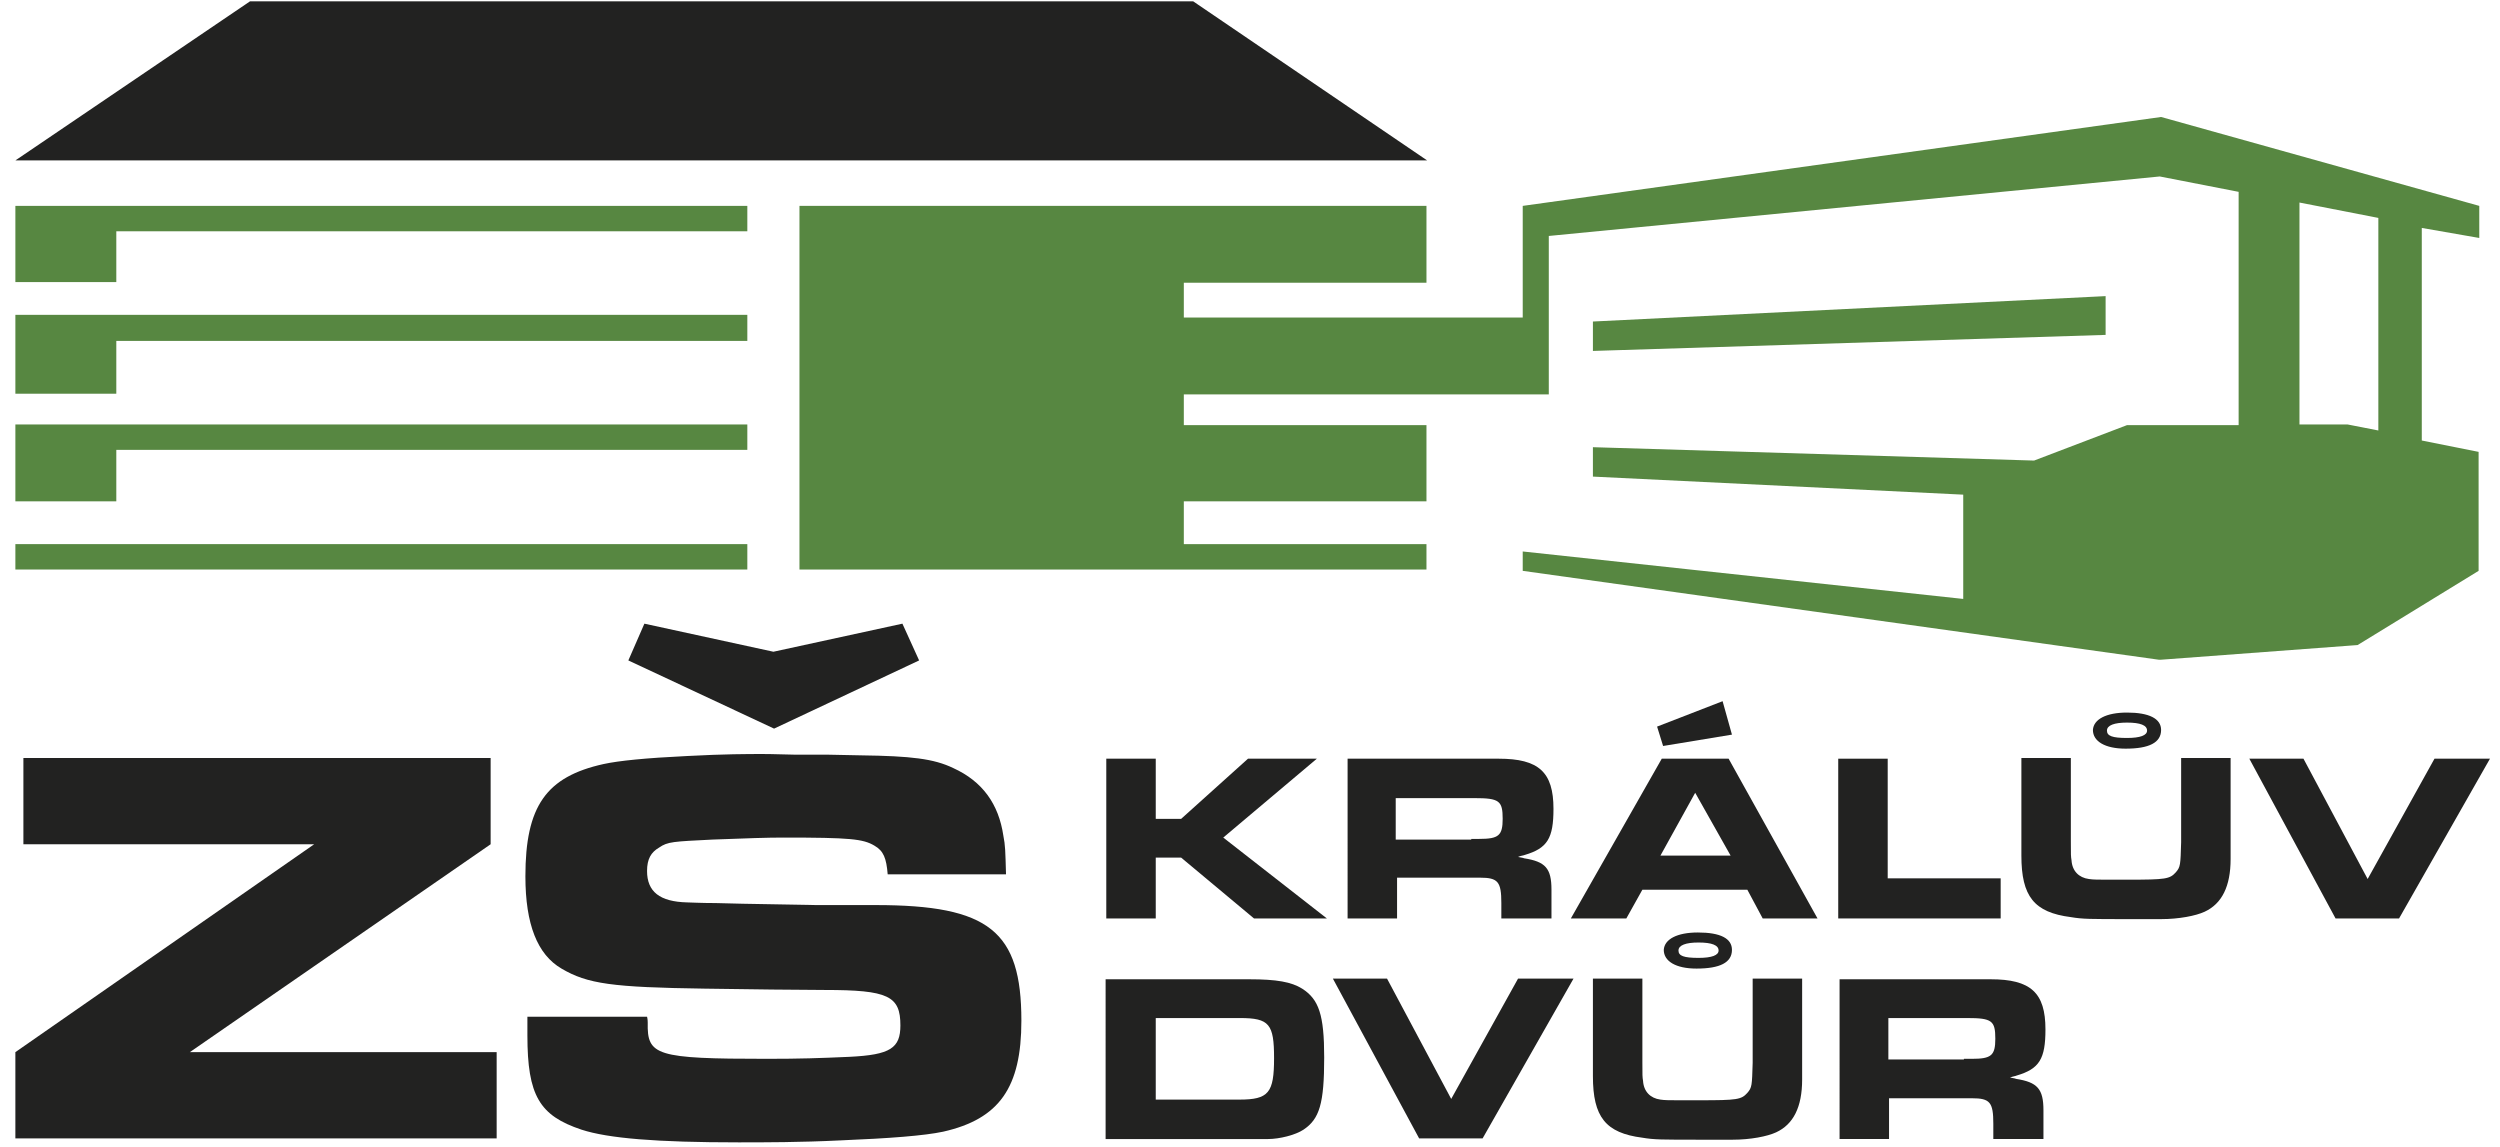
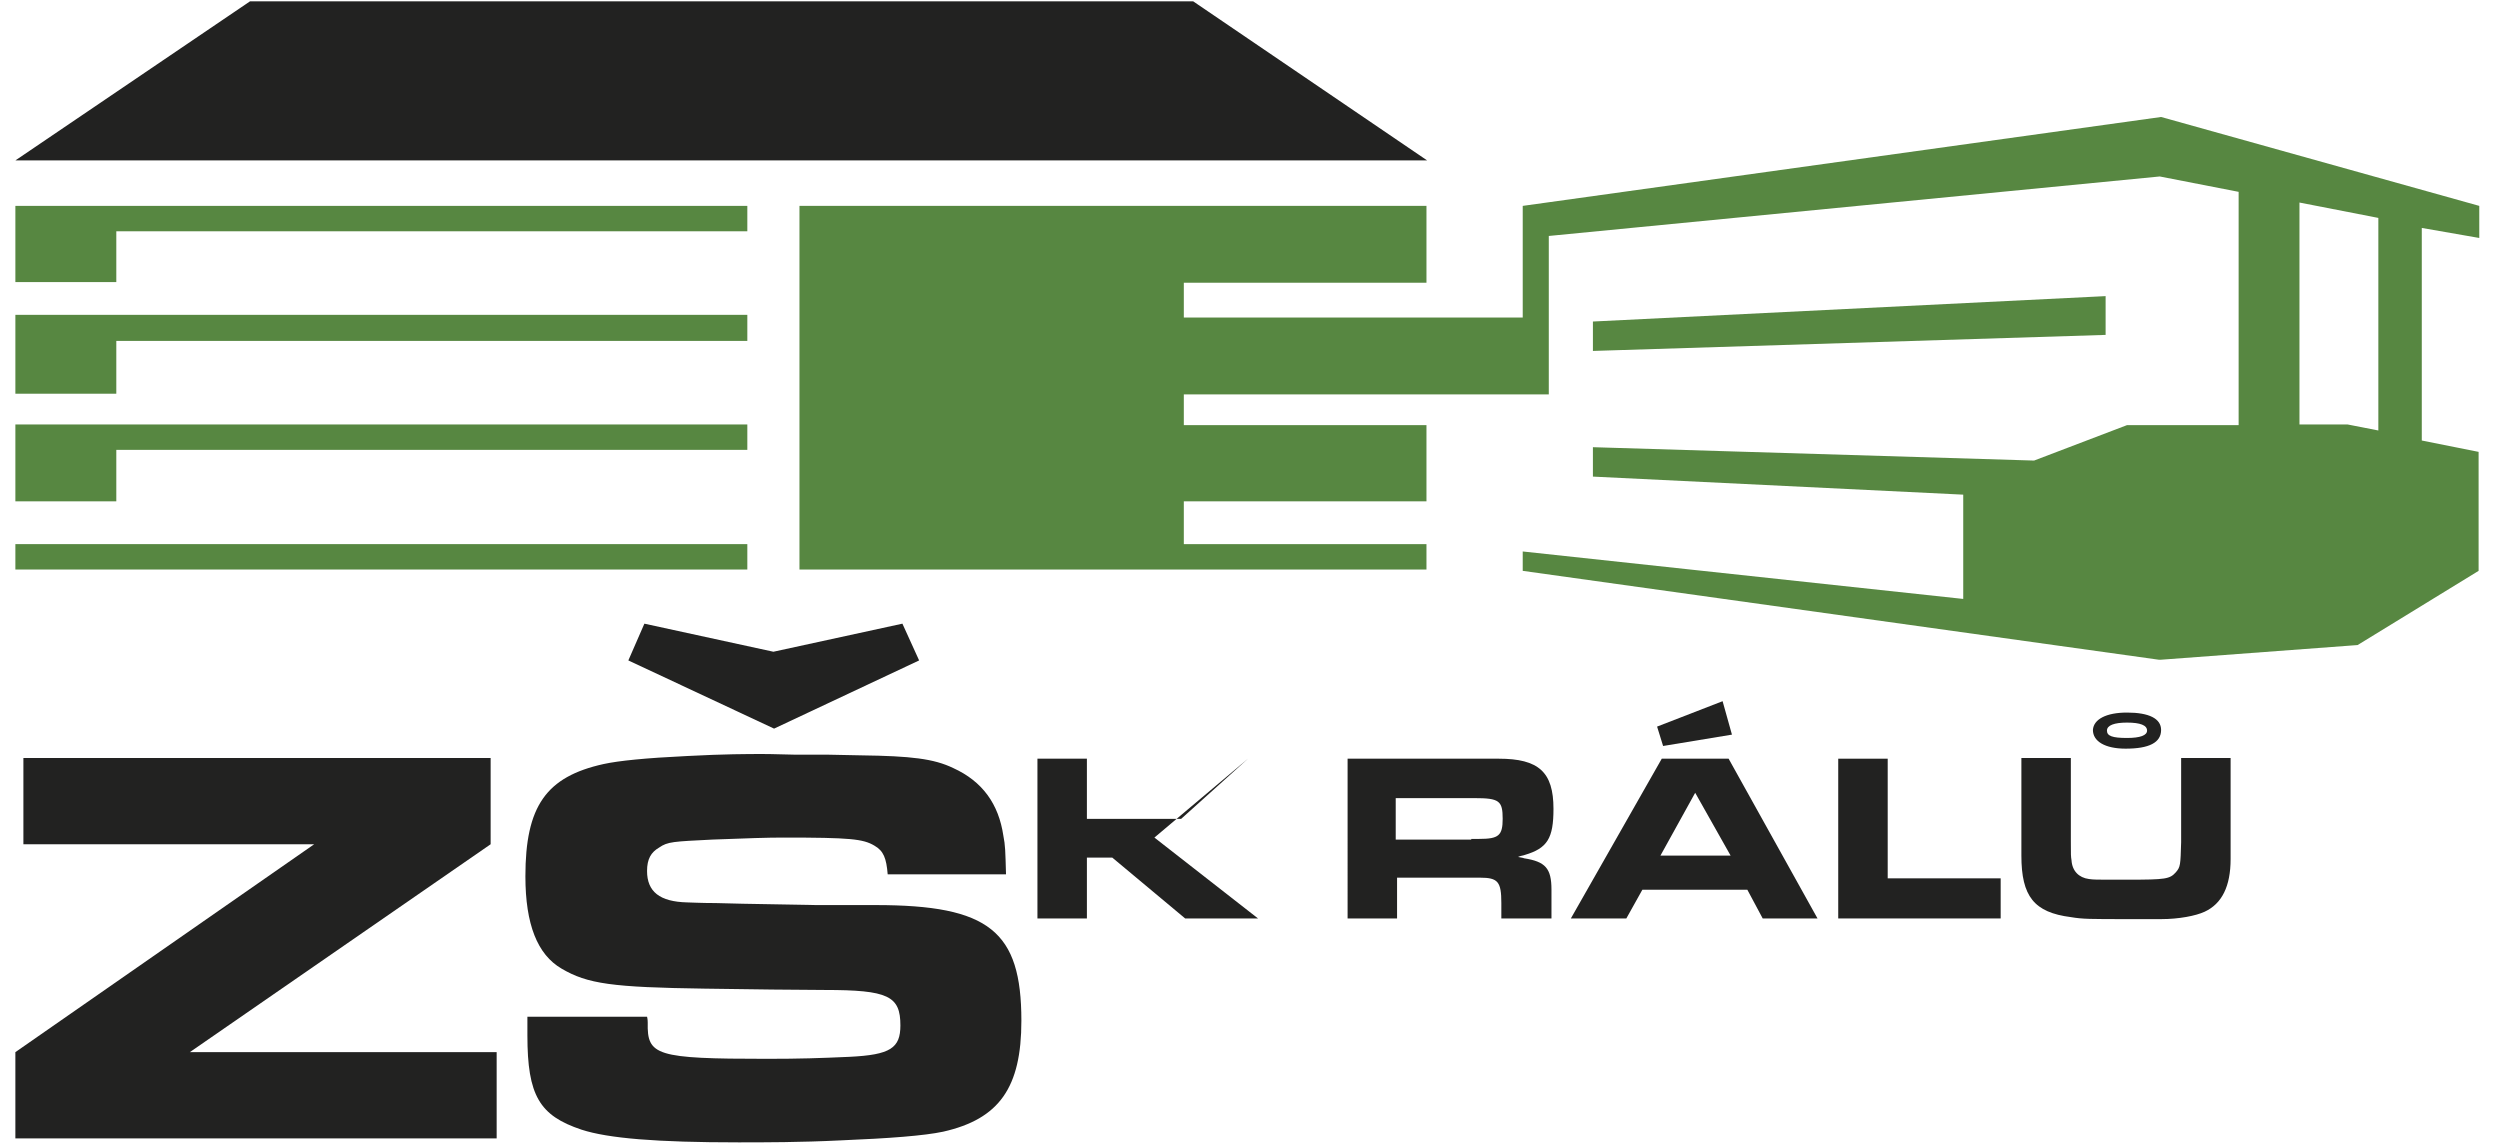
<svg xmlns="http://www.w3.org/2000/svg" width="425" height="195" viewBox="26 149 374 100" version="1.1">
  <style type="text/css">
	.st0{fill:#222221;}
	.st1{fill:#578741;}
</style>
  <g>
    <polygon class="st0" points="239.5,137.2 28.3,137.2 63.4,113.4 204.5,113.4  " />
    <g>
      <path class="st0" d="M54.4,270.6h45.9v12.9h-72v-12.9L73,239.5H29.5v-12.9h69.9v12.9L54.4,270.6z" />
      <path class="st0" d="M122.8,265.3c0.1,0.4,0.1,0.8,0.1,0.9c-0.1,4.9,1.2,5.4,17.8,5.4c5,0,7.9-0.1,12.4-0.3    c6.1-0.3,7.6-1.3,7.6-4.7c0-4.4-1.8-5.3-11.3-5.3c-3.6,0-11.4-0.1-18-0.2c-13.8-0.2-17.5-0.7-21.4-3c-3.6-2.1-5.4-6.6-5.4-13.8    c0-10.5,3.1-14.9,11.7-16.8c2.3-0.5,6.3-0.9,12.5-1.2c5.6-0.3,9.1-0.3,11.3-0.3c0,0,1.6,0,4.9,0.1h4.9l4.9,0.1    c7.5,0.1,10.9,0.5,13.8,1.9c4.4,2,6.8,5.4,7.5,10.1c0.3,1.5,0.3,2.3,0.4,5.8h-17.7c-0.2-2.4-0.6-3.5-2-4.3    c-1.7-1-3.6-1.2-13.6-1.2c-2.5,0-5.2,0.1-10.6,0.3c-5.9,0.3-6.7,0.3-8,1.2c-1.2,0.7-1.8,1.7-1.8,3.5c0,3.1,1.9,4.6,6,4.7    c0.4,0,2,0.1,4.3,0.1l4,0.1c13,0.2,9.4,0.2,12,0.2h7.9c17,0,21.8,3.9,21.8,17.3c0,10-3.3,14.7-11.7,16.6c-2.8,0.6-8,1-15.3,1.3    c-6.1,0.3-11.4,0.3-15.3,0.3c-12.3,0-19.5-0.6-23.5-1.9c-6.3-2.1-8.1-5.1-8.1-14.1v-0.9v-1.9H122.8z M120,212l2.4-5.5l19.3,4.2    l19.3-4.2l2.5,5.5l-21.7,10.2L120,212z" />
    </g>
-     <path class="st0" d="M198.9,235.7h3.8l10-9H223l-14,11.8l15.5,12.1h-10.9l-10.9-9.1h-3.8v9.1h-7.4v-23.9h7.4V235.7z" />
+     <path class="st0" d="M198.9,235.7h3.8l10-9l-14,11.8l15.5,12.1h-10.9l-10.9-9.1h-3.8v9.1h-7.4v-23.9h7.4V235.7z" />
    <path class="st0" d="M227.5,226.7h22.7c6,0,8.2,2,8.2,7.5c0,4.4-0.9,5.9-4.3,6.9c-0.2,0.1-0.6,0.1-1,0.3c0.4,0.1,0.7,0.1,0.9,0.2   c3.2,0.5,4.1,1.5,4.1,4.7v0.8v3.5h-7.5v-2.3c0-3.2-0.5-3.8-3.2-3.8h-12.4v6.1h-7.4V226.7z M246.1,238.7h1.2c2.9,0,3.5-0.5,3.5-3   c0-2.7-0.5-3.1-4.2-3.1h-11.8v6.2H246.1z" />
    <path class="st0" d="M271.7,246.3l-2.4,4.3h-8.3l13.6-23.9h10l13.3,23.9h-8.2l-2.3-4.3H271.7z M285.1,223.1l-10.3,1.7l-0.9-2.9   l9.8-3.8L285.1,223.1z M279.6,231.8l-5.2,9.4h10.5L279.6,231.8z" />
    <path class="st0" d="M308.4,244.6h16.9v6H301v-23.9h7.4V244.6z" />
    <path class="st0" d="M359.7,226.7v13.6v1.4c0,4.1-1.3,6.7-3.9,7.9c-1.3,0.6-3.8,1.1-6.5,1.1c-1.4,0-2.8,0-4.8,0   c-5.9,0-6.9,0-8.7-0.3c-5.5-0.7-7.4-3.1-7.4-9.2v-14.6h7.4v12.5c0,2,0,2.2,0.1,2.8c0.1,1.6,1.1,2.6,2.6,2.8   c0.6,0.1,1.5,0.1,2.6,0.1h1.1l1.1,0h1.1c5.6,0,6.2-0.1,7.1-1.1c0.7-0.8,0.7-1.1,0.8-4.5v-12.6H359.7z M349.3,222.4   c0,1.9-1.8,2.8-5.3,2.8c-3.1,0-4.9-1.1-4.9-2.8c0.1-1.6,2-2.6,5.1-2.6C347.5,219.8,349.3,220.7,349.3,222.4z M341.2,222.5   c0,0.8,0.8,1.1,3,1.1c2,0,3-0.4,3-1.1c0-0.8-1-1.2-3-1.2C342.3,221.3,341.2,221.7,341.2,222.5z" />
-     <path class="st0" d="M384.9,250.6h-9.5l-12.9-23.9h8.1l9.6,18l10-18h8.3L384.9,250.6z" />
-     <path class="st0" d="M191.4,259.7h21.5c4.1,0,6.3,0.4,7.9,1.4c2.5,1.6,3.3,3.9,3.3,10.3c0,6.9-0.7,9.2-3.1,10.8   c-1.2,0.8-3.6,1.4-5.3,1.4h-24.3V259.7z M211.4,277.7c4.4,0,5.2-1,5.2-6.2c0-5.1-0.7-6-5.1-6h-12.6v12.2H211.4z" />
-     <path class="st0" d="M247.8,283.5h-9.5l-12.9-23.9h8.1l9.6,18l10-18h8.3L247.8,283.5z" />
-     <path class="st0" d="M295.6,259.7v13.6v1.4c0,4.1-1.3,6.7-3.9,7.9c-1.3,0.6-3.8,1.1-6.5,1.1c-1.4,0-2.8,0-4.8,0   c-5.9,0-6.9,0-8.7-0.3c-5.5-0.7-7.4-3.1-7.4-9.2v-14.6h7.4v12.5c0,2,0,2.2,0.1,2.8c0.1,1.6,1.1,2.6,2.6,2.8   c0.6,0.1,1.5,0.1,2.6,0.1h1.1l1.1,0h1.1c5.6,0,6.2-0.1,7.1-1.1c0.7-0.8,0.7-1.1,0.8-4.5v-12.6H295.6z M285.1,255.3   c0,1.9-1.8,2.8-5.3,2.8c-3.1,0-4.9-1.1-4.9-2.8c0.1-1.6,2-2.6,5.1-2.6C283.4,252.7,285.1,253.6,285.1,255.3z M277.1,255.4   c0,0.8,0.8,1.1,3,1.1c2,0,3-0.4,3-1.1c0-0.8-1-1.2-3-1.2C278.2,254.2,277.1,254.6,277.1,255.4z" />
-     <path class="st0" d="M301.1,259.7h22.7c6,0,8.2,2,8.2,7.5c0,4.4-0.9,5.9-4.3,6.9c-0.2,0.1-0.5,0.1-1,0.3c0.4,0.1,0.7,0.1,0.9,0.2   c3.2,0.5,4.1,1.5,4.1,4.7v0.8v3.5h-7.5v-2.3c0-3.2-0.5-3.8-3.2-3.8h-12.4v6.1h-7.4V259.7z M319.8,271.6h1.2c2.9,0,3.5-0.5,3.5-3   c0-2.7-0.5-3.1-4.2-3.1h-11.8v6.2H319.8z" />
    <g>
      <rect x="28.3" y="194.6" class="st1" width="109.5" height="3.8" />
      <polygon class="st1" points="28.3,144 28.3,155.4 43.4,155.4 43.4,147.8 137.8,147.8 137.8,144   " />
      <polygon class="st1" points="28.3,160.6 28.3,172.1 43.4,172.1 43.4,164.2 137.8,164.2 137.8,160.3 28.3,160.3   " />
      <polygon class="st1" points="28.3,176.7 28.3,188.2 43.4,188.2 43.4,180.5 137.8,180.5 137.8,176.7   " />
      <polygon class="st1" points="264.3,161.3 264.3,165.7 341,163.3 341,157.5   " />
      <path class="st1" d="M396.9,148.8V144l-47.6-13.3L253.8,144v16.7h-50.7v-5.2h36.3V144h-93.8v54.4h93.8v-3.8h-36.3v-6.4h36.3v-11.4    h-36.3v-4.6l54.6,0v0v-23.7l91.4-8.9l11.8,2.3v34.9h-16.7l-13.9,5.3l-66-2v4.4l55.4,2.7v15.6l-65.9-7.1v2.9l95.2,13.3v0l0.2,0    l29.5-2.2l18.1-11.1v-17.8l-8.5-1.7v-31.8L396.9,148.8z M381.8,177.6l-4.6-0.9H370v-33.2l11.8,2.3V177.6z" />
    </g>
  </g>
</svg>